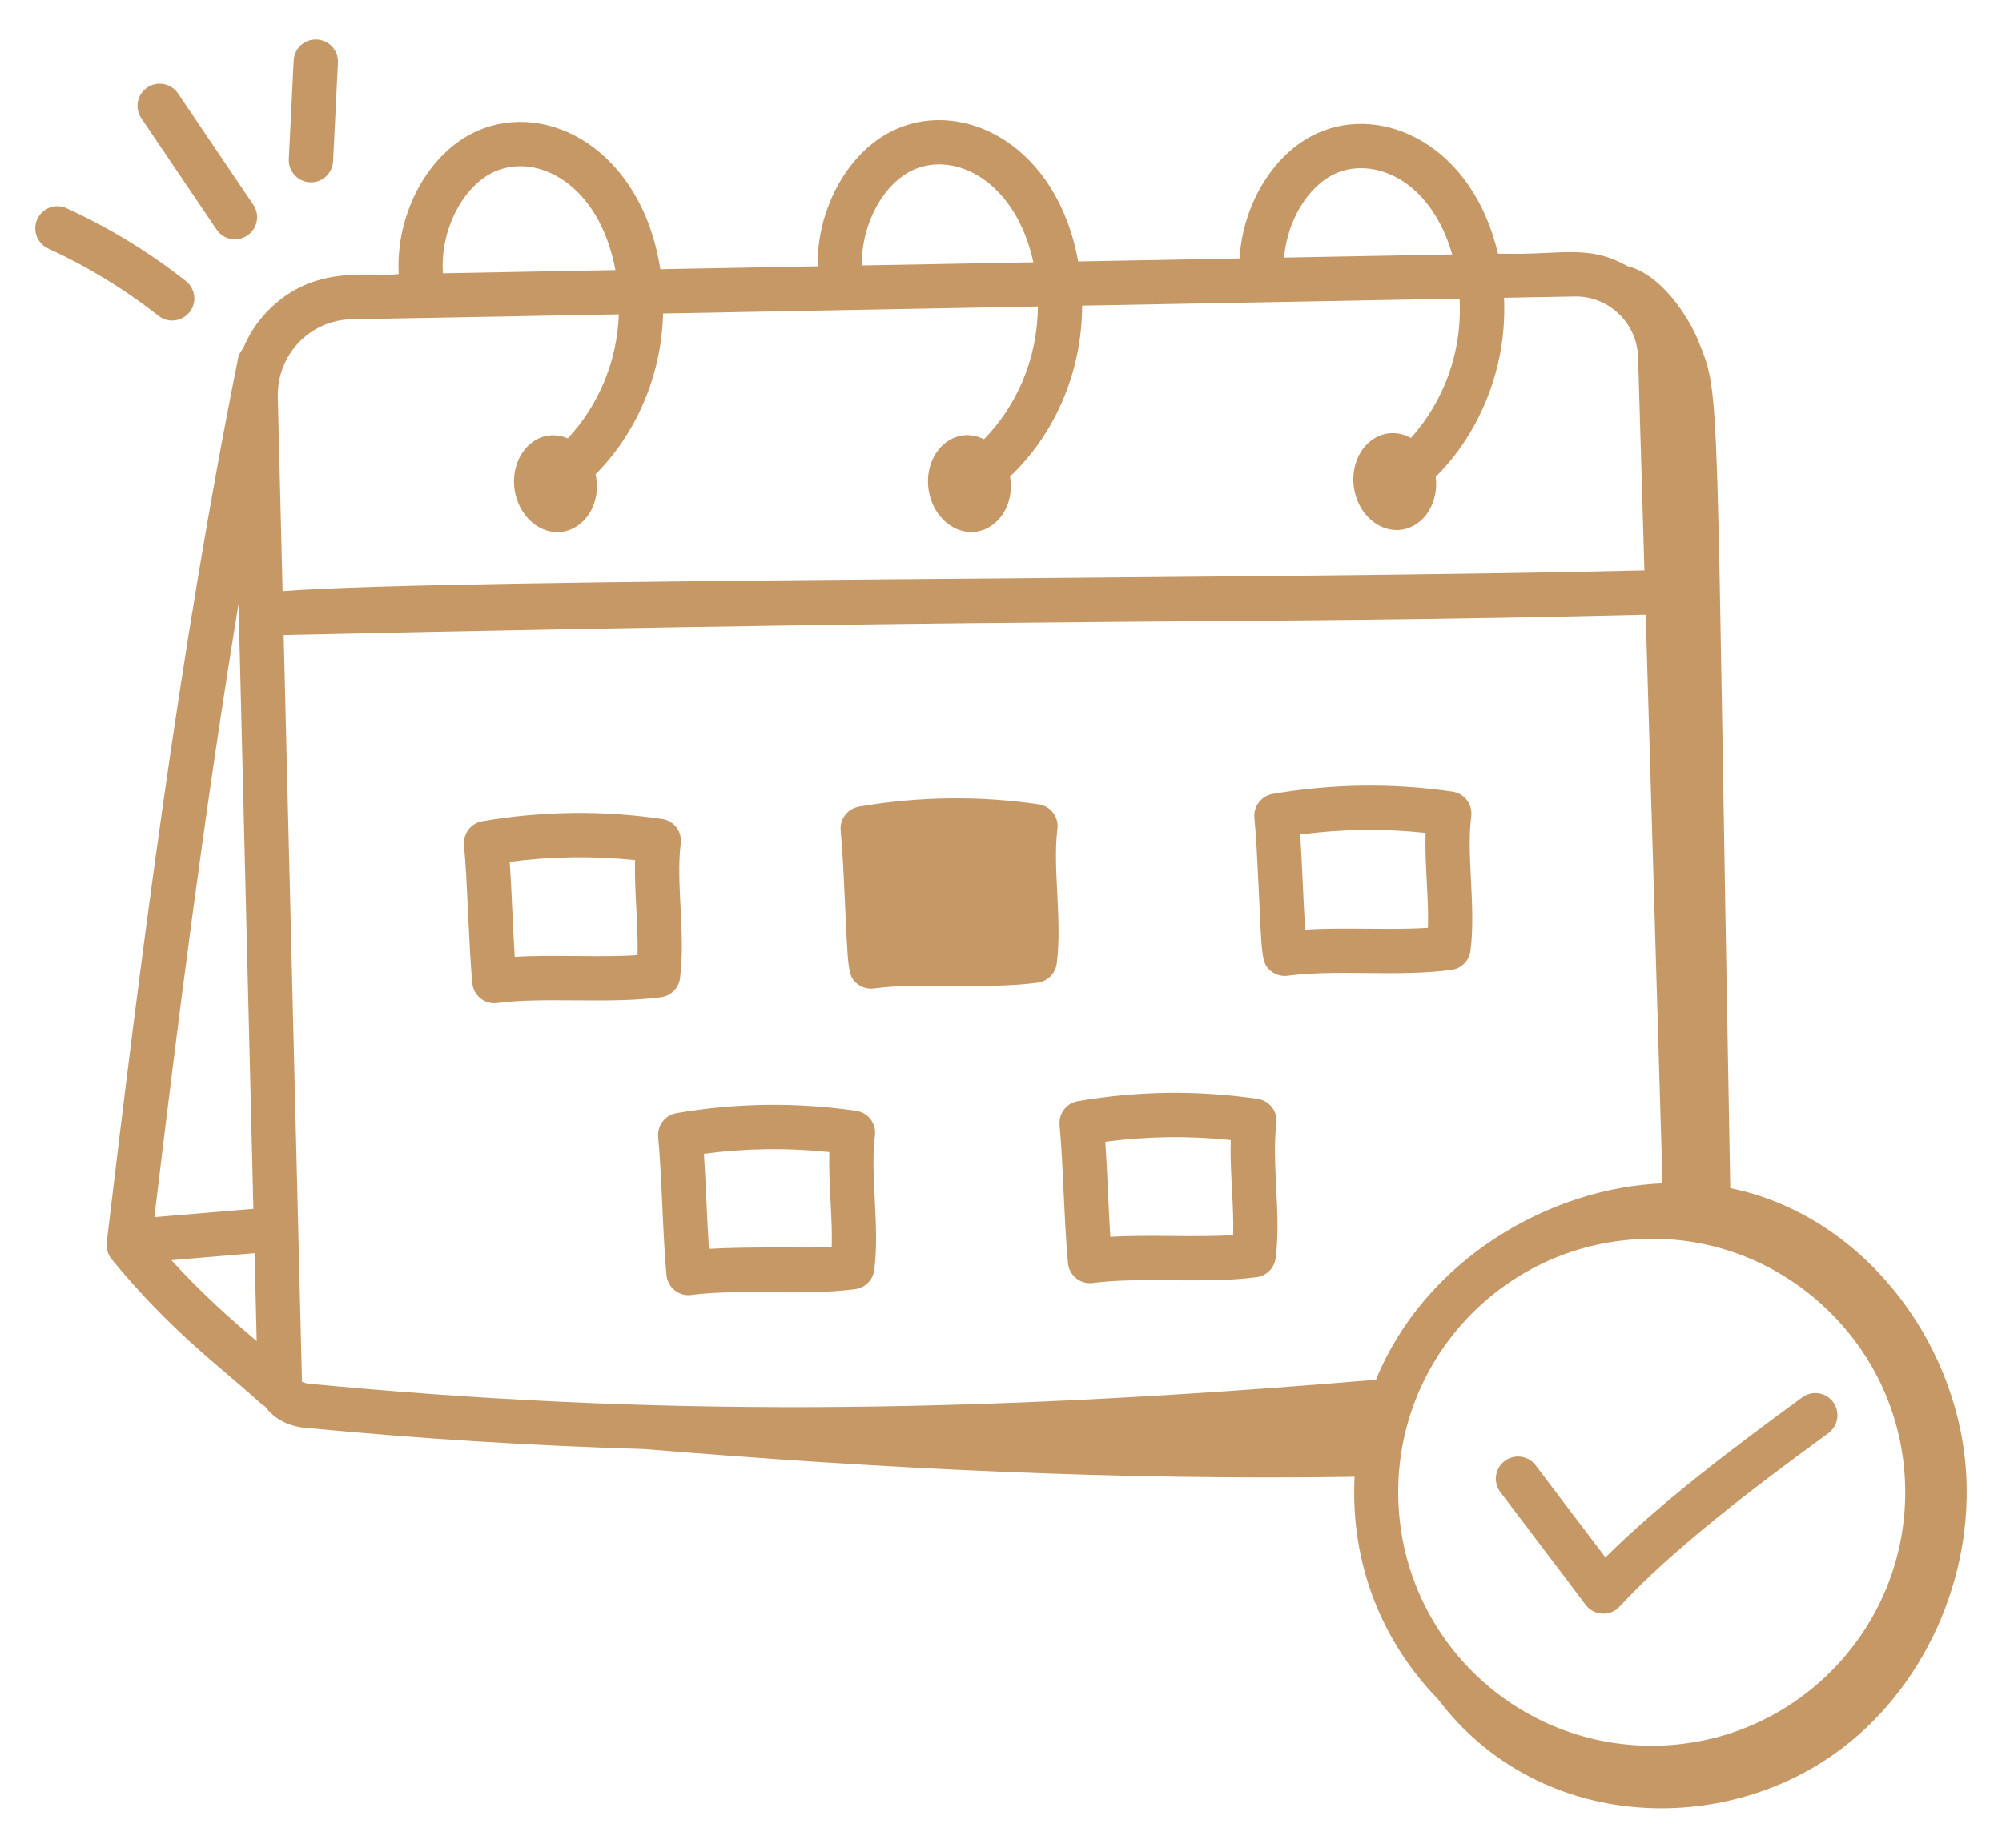
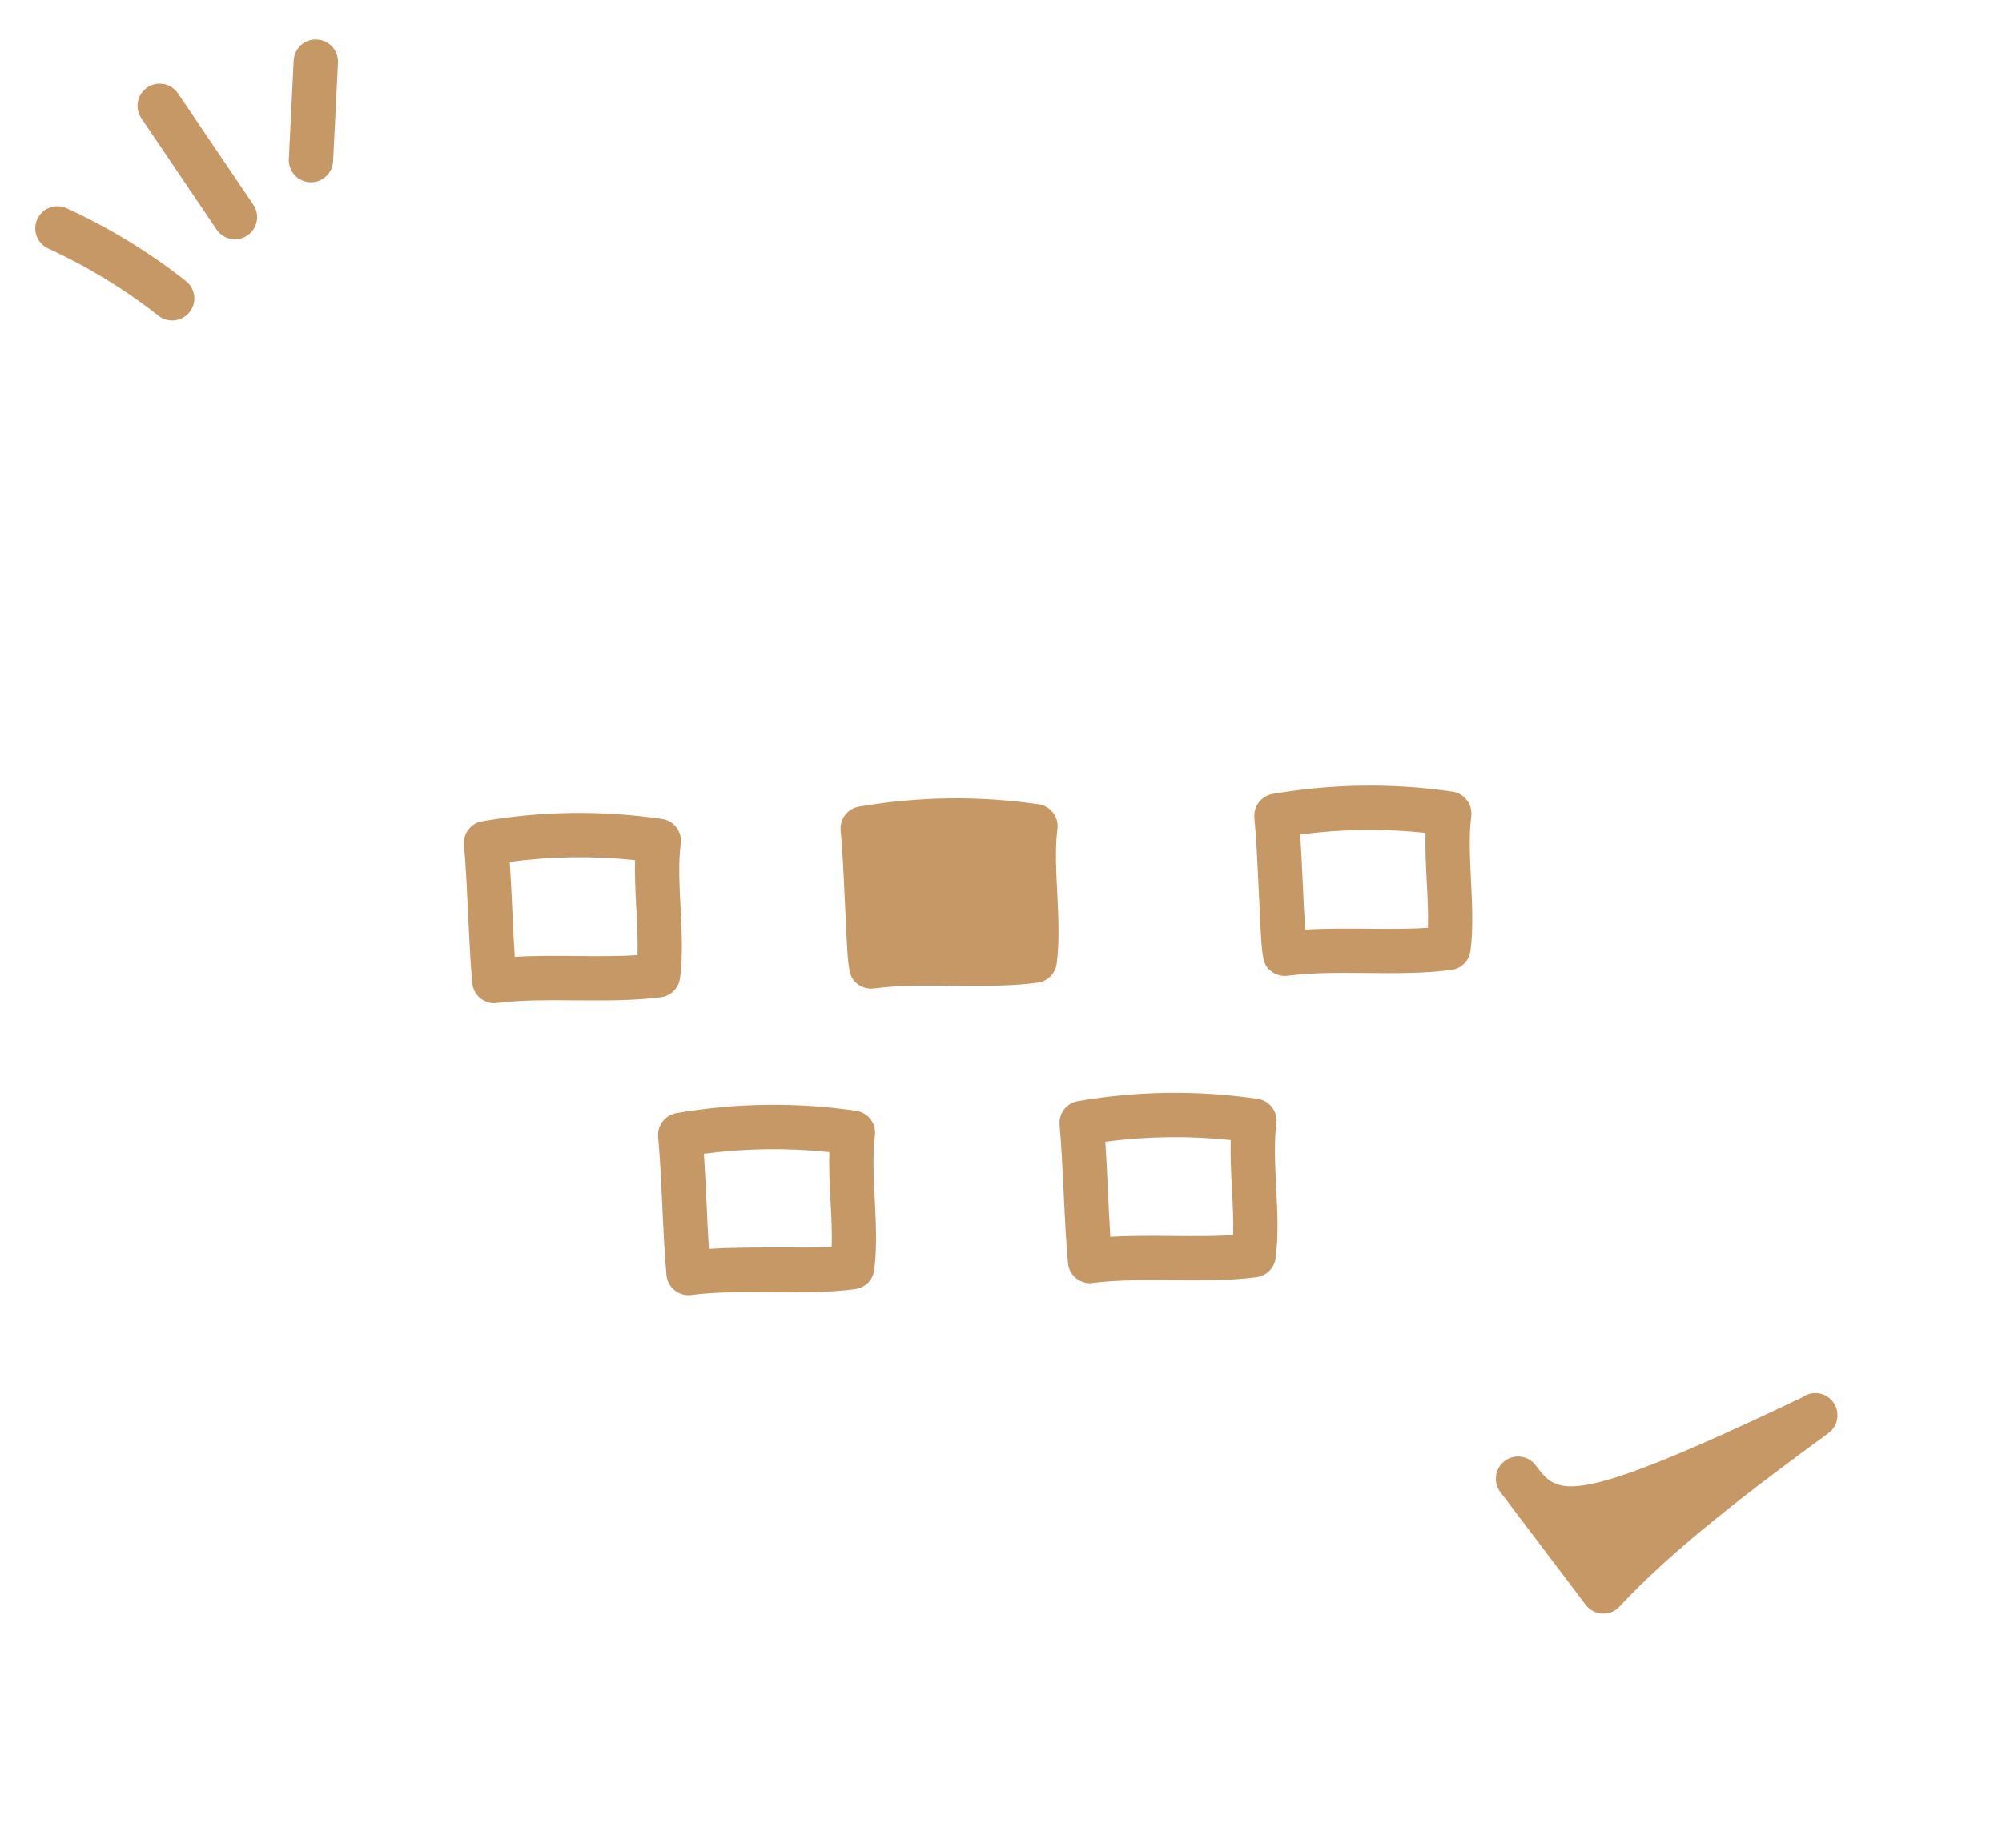
<svg xmlns="http://www.w3.org/2000/svg" width="26" height="24" viewBox="0 0 26 24" fill="none">
  <path d="M2.462 4.054C2.561 3.93 2.539 3.749 2.414 3.651C1.939 3.276 1.417 2.958 0.865 2.705C0.722 2.638 0.55 2.702 0.484 2.847C0.418 2.991 0.482 3.162 0.626 3.228C1.136 3.462 1.618 3.756 2.058 4.102C2.181 4.2 2.363 4.18 2.462 4.054Z" fill="#C69866" />
  <path d="M2.813 2.982C2.901 3.113 3.08 3.149 3.212 3.059C3.344 2.971 3.379 2.792 3.29 2.66L2.312 1.214C2.224 1.082 2.045 1.047 1.913 1.136C1.781 1.225 1.746 1.404 1.836 1.536L2.813 2.982Z" fill="#C69866" />
  <path d="M4.039 2.368C4.191 2.368 4.318 2.248 4.326 2.094L4.389 0.814C4.397 0.655 4.274 0.521 4.116 0.513C3.955 0.504 3.822 0.627 3.814 0.786L3.751 2.066C3.743 2.229 3.874 2.368 4.039 2.368Z" fill="#C69866" />
  <path d="M8.832 12.705C8.906 12.143 8.776 11.457 8.841 10.959C8.862 10.803 8.754 10.659 8.598 10.637C7.822 10.523 7.037 10.533 6.263 10.667C6.115 10.693 6.012 10.828 6.026 10.977C6.074 11.489 6.085 12.237 6.134 12.77C6.15 12.936 6.302 13.051 6.459 13.028C7.069 12.947 7.914 13.043 8.585 12.953C8.714 12.936 8.815 12.834 8.832 12.705ZM6.685 12.429C6.659 12.016 6.646 11.581 6.62 11.194C7.16 11.123 7.707 11.115 8.248 11.172C8.236 11.578 8.293 12.035 8.279 12.406C7.791 12.44 7.201 12.396 6.685 12.429Z" fill="#C69866" />
  <path d="M11.156 10.477C11.008 10.503 10.904 10.638 10.918 10.788C10.943 11.049 10.957 11.36 10.971 11.671C11.015 12.594 11.008 12.679 11.134 12.779C11.198 12.83 11.28 12.849 11.351 12.839C11.989 12.754 12.783 12.857 13.477 12.764C13.606 12.746 13.707 12.645 13.724 12.516C13.798 11.953 13.668 11.267 13.733 10.769C13.754 10.613 13.646 10.47 13.49 10.447C12.715 10.333 11.93 10.344 11.156 10.477Z" fill="#C69866" />
  <path d="M11.363 14.751C11.384 14.595 11.276 14.451 11.12 14.428C10.343 14.315 9.558 14.325 8.786 14.458C8.638 14.484 8.534 14.619 8.548 14.769C8.597 15.288 8.606 16.022 8.656 16.562C8.672 16.728 8.824 16.843 8.981 16.82C9.609 16.736 10.425 16.836 11.107 16.744C11.236 16.727 11.337 16.626 11.354 16.497C11.428 15.934 11.298 15.248 11.363 14.751ZM9.207 16.221C9.182 15.833 9.169 15.389 9.142 14.986C9.682 14.914 10.228 14.907 10.771 14.964C10.758 15.36 10.815 15.833 10.802 16.197C10.552 16.215 9.743 16.188 9.207 16.221Z" fill="#C69866" />
  <path d="M13.87 16.406C13.886 16.574 14.04 16.687 14.194 16.664C14.81 16.582 15.641 16.679 16.32 16.589C16.449 16.572 16.55 16.47 16.567 16.341C16.642 15.778 16.511 15.093 16.577 14.595C16.597 14.439 16.489 14.296 16.333 14.273C15.557 14.159 14.772 14.169 13.998 14.303C13.851 14.328 13.747 14.463 13.761 14.613C13.809 15.125 13.82 15.872 13.87 16.406ZM15.984 14.808C15.971 15.214 16.028 15.671 16.015 16.042C15.54 16.075 14.932 16.033 14.42 16.065C14.394 15.656 14.381 15.213 14.355 14.83C14.896 14.758 15.442 14.751 15.984 14.808Z" fill="#C69866" />
  <path d="M16.507 12.614C16.571 12.665 16.652 12.684 16.724 12.674C17.374 12.588 18.153 12.692 18.85 12.598C18.979 12.581 19.08 12.48 19.097 12.351C19.171 11.788 19.041 11.102 19.107 10.604C19.127 10.448 19.019 10.305 18.863 10.282C18.086 10.168 17.302 10.179 16.529 10.312C16.381 10.337 16.277 10.473 16.291 10.622C16.316 10.883 16.33 11.194 16.345 11.505C16.388 12.429 16.381 12.514 16.507 12.614ZM18.514 10.818C18.501 11.225 18.558 11.679 18.545 12.051C18.058 12.085 17.478 12.042 16.95 12.075C16.925 11.682 16.912 11.23 16.886 10.839C17.425 10.767 17.971 10.76 18.514 10.818Z" fill="#C69866" />
-   <path d="M23.808 18.213C23.714 18.084 23.534 18.056 23.406 18.15C22.485 18.822 21.548 19.534 20.85 20.229C20.372 19.598 20.234 19.419 19.944 19.033C19.849 18.907 19.669 18.881 19.542 18.976C19.415 19.072 19.389 19.252 19.484 19.379C19.83 19.839 20.208 20.332 20.593 20.845C20.7 20.987 20.912 21 21.034 20.867C21.714 20.131 22.739 19.35 23.745 18.615C23.873 18.521 23.901 18.341 23.808 18.213Z" fill="#C69866" />
-   <path d="M22.471 15.432C22.277 4.908 22.355 5.17 22.061 4.44C21.918 4.084 21.557 3.558 21.136 3.457C20.61 3.161 20.265 3.322 19.454 3.294C19.125 1.888 17.97 1.351 17.122 1.724C16.549 1.974 16.141 2.646 16.098 3.357L14.003 3.396C13.727 1.879 12.522 1.288 11.642 1.675C11.029 1.943 10.608 2.695 10.619 3.459L8.576 3.497C8.334 1.948 7.115 1.297 6.201 1.699C5.567 1.976 5.136 2.77 5.178 3.56C4.82 3.607 4.079 3.411 3.468 4.048C3.333 4.189 3.23 4.352 3.157 4.527C3.127 4.562 3.102 4.602 3.093 4.651C2.33 8.437 1.812 12.565 1.386 16.137C1.377 16.215 1.399 16.293 1.449 16.354C2.232 17.31 2.878 17.763 3.4 18.24C3.413 18.252 3.43 18.258 3.444 18.268C3.549 18.419 3.73 18.522 3.958 18.545C5.452 18.688 6.903 18.778 8.375 18.822C11.443 19.077 14.519 19.229 17.592 19.182C17.536 20.309 17.946 21.32 18.677 22.072C19.947 23.751 22.292 23.872 23.831 22.776C24.989 21.951 25.64 20.485 25.53 19.068C25.4 17.385 24.172 15.78 22.471 15.432ZM21.45 22.675C19.654 22.675 18.186 21.236 18.159 19.432C18.131 17.613 19.582 16.118 21.401 16.091C23.167 16.052 24.715 17.483 24.743 19.333C24.771 21.164 23.291 22.675 21.45 22.675ZM21.591 15.37C20.122 15.429 18.507 16.361 17.87 17.921C12.441 18.379 8.424 18.394 4.014 17.973C3.955 17.967 3.925 17.947 3.922 17.947L3.684 8.248C14.521 8.008 15.893 8.119 21.373 7.984L21.591 15.37ZM3.291 15.701L2.005 15.809C2.305 13.304 2.653 10.55 3.098 7.845L3.291 15.701ZM17.352 2.25C17.841 2.037 18.578 2.328 18.86 3.305L16.676 3.346C16.719 2.864 16.988 2.41 17.352 2.25ZM11.873 2.201C12.409 1.968 13.187 2.347 13.421 3.407L11.193 3.448C11.185 2.913 11.47 2.378 11.873 2.201ZM6.432 2.225C6.98 1.986 7.782 2.386 7.993 3.508L5.752 3.55C5.714 2.99 6.01 2.41 6.432 2.225ZM4.57 4.147L8.037 4.083C8.014 4.715 7.76 5.28 7.374 5.694C6.975 5.526 6.618 5.909 6.683 6.359C6.733 6.704 7.011 6.949 7.304 6.907C7.586 6.867 7.817 6.554 7.735 6.16C8.242 5.652 8.59 4.909 8.612 4.072L13.479 3.981C13.475 4.665 13.201 5.274 12.78 5.705C12.693 5.663 12.598 5.642 12.501 5.656C12.207 5.699 12.01 6.013 12.059 6.357C12.109 6.702 12.387 6.948 12.68 6.906C12.96 6.865 13.18 6.562 13.118 6.189C13.674 5.664 14.052 4.868 14.054 3.97L18.956 3.879C18.993 4.582 18.744 5.221 18.324 5.689C18.233 5.638 18.13 5.615 18.025 5.63C17.731 5.673 17.534 5.986 17.583 6.331C17.633 6.676 17.911 6.922 18.204 6.88C18.493 6.838 18.688 6.532 18.646 6.193C19.091 5.752 19.399 5.144 19.5 4.489C19.532 4.283 19.542 4.075 19.533 3.868C19.575 3.867 20.41 3.851 20.466 3.851C20.899 3.851 21.26 4.2 21.274 4.636L21.356 7.409C16.429 7.531 5.911 7.508 3.67 7.678L3.608 5.157C3.594 4.608 4.026 4.155 4.57 4.147ZM2.226 16.368L3.306 16.277L3.334 17.42C3.002 17.137 2.633 16.815 2.226 16.368Z" fill="#C69866" />
+   <path d="M23.808 18.213C23.714 18.084 23.534 18.056 23.406 18.15C20.372 19.598 20.234 19.419 19.944 19.033C19.849 18.907 19.669 18.881 19.542 18.976C19.415 19.072 19.389 19.252 19.484 19.379C19.83 19.839 20.208 20.332 20.593 20.845C20.7 20.987 20.912 21 21.034 20.867C21.714 20.131 22.739 19.35 23.745 18.615C23.873 18.521 23.901 18.341 23.808 18.213Z" fill="#C69866" />
</svg>